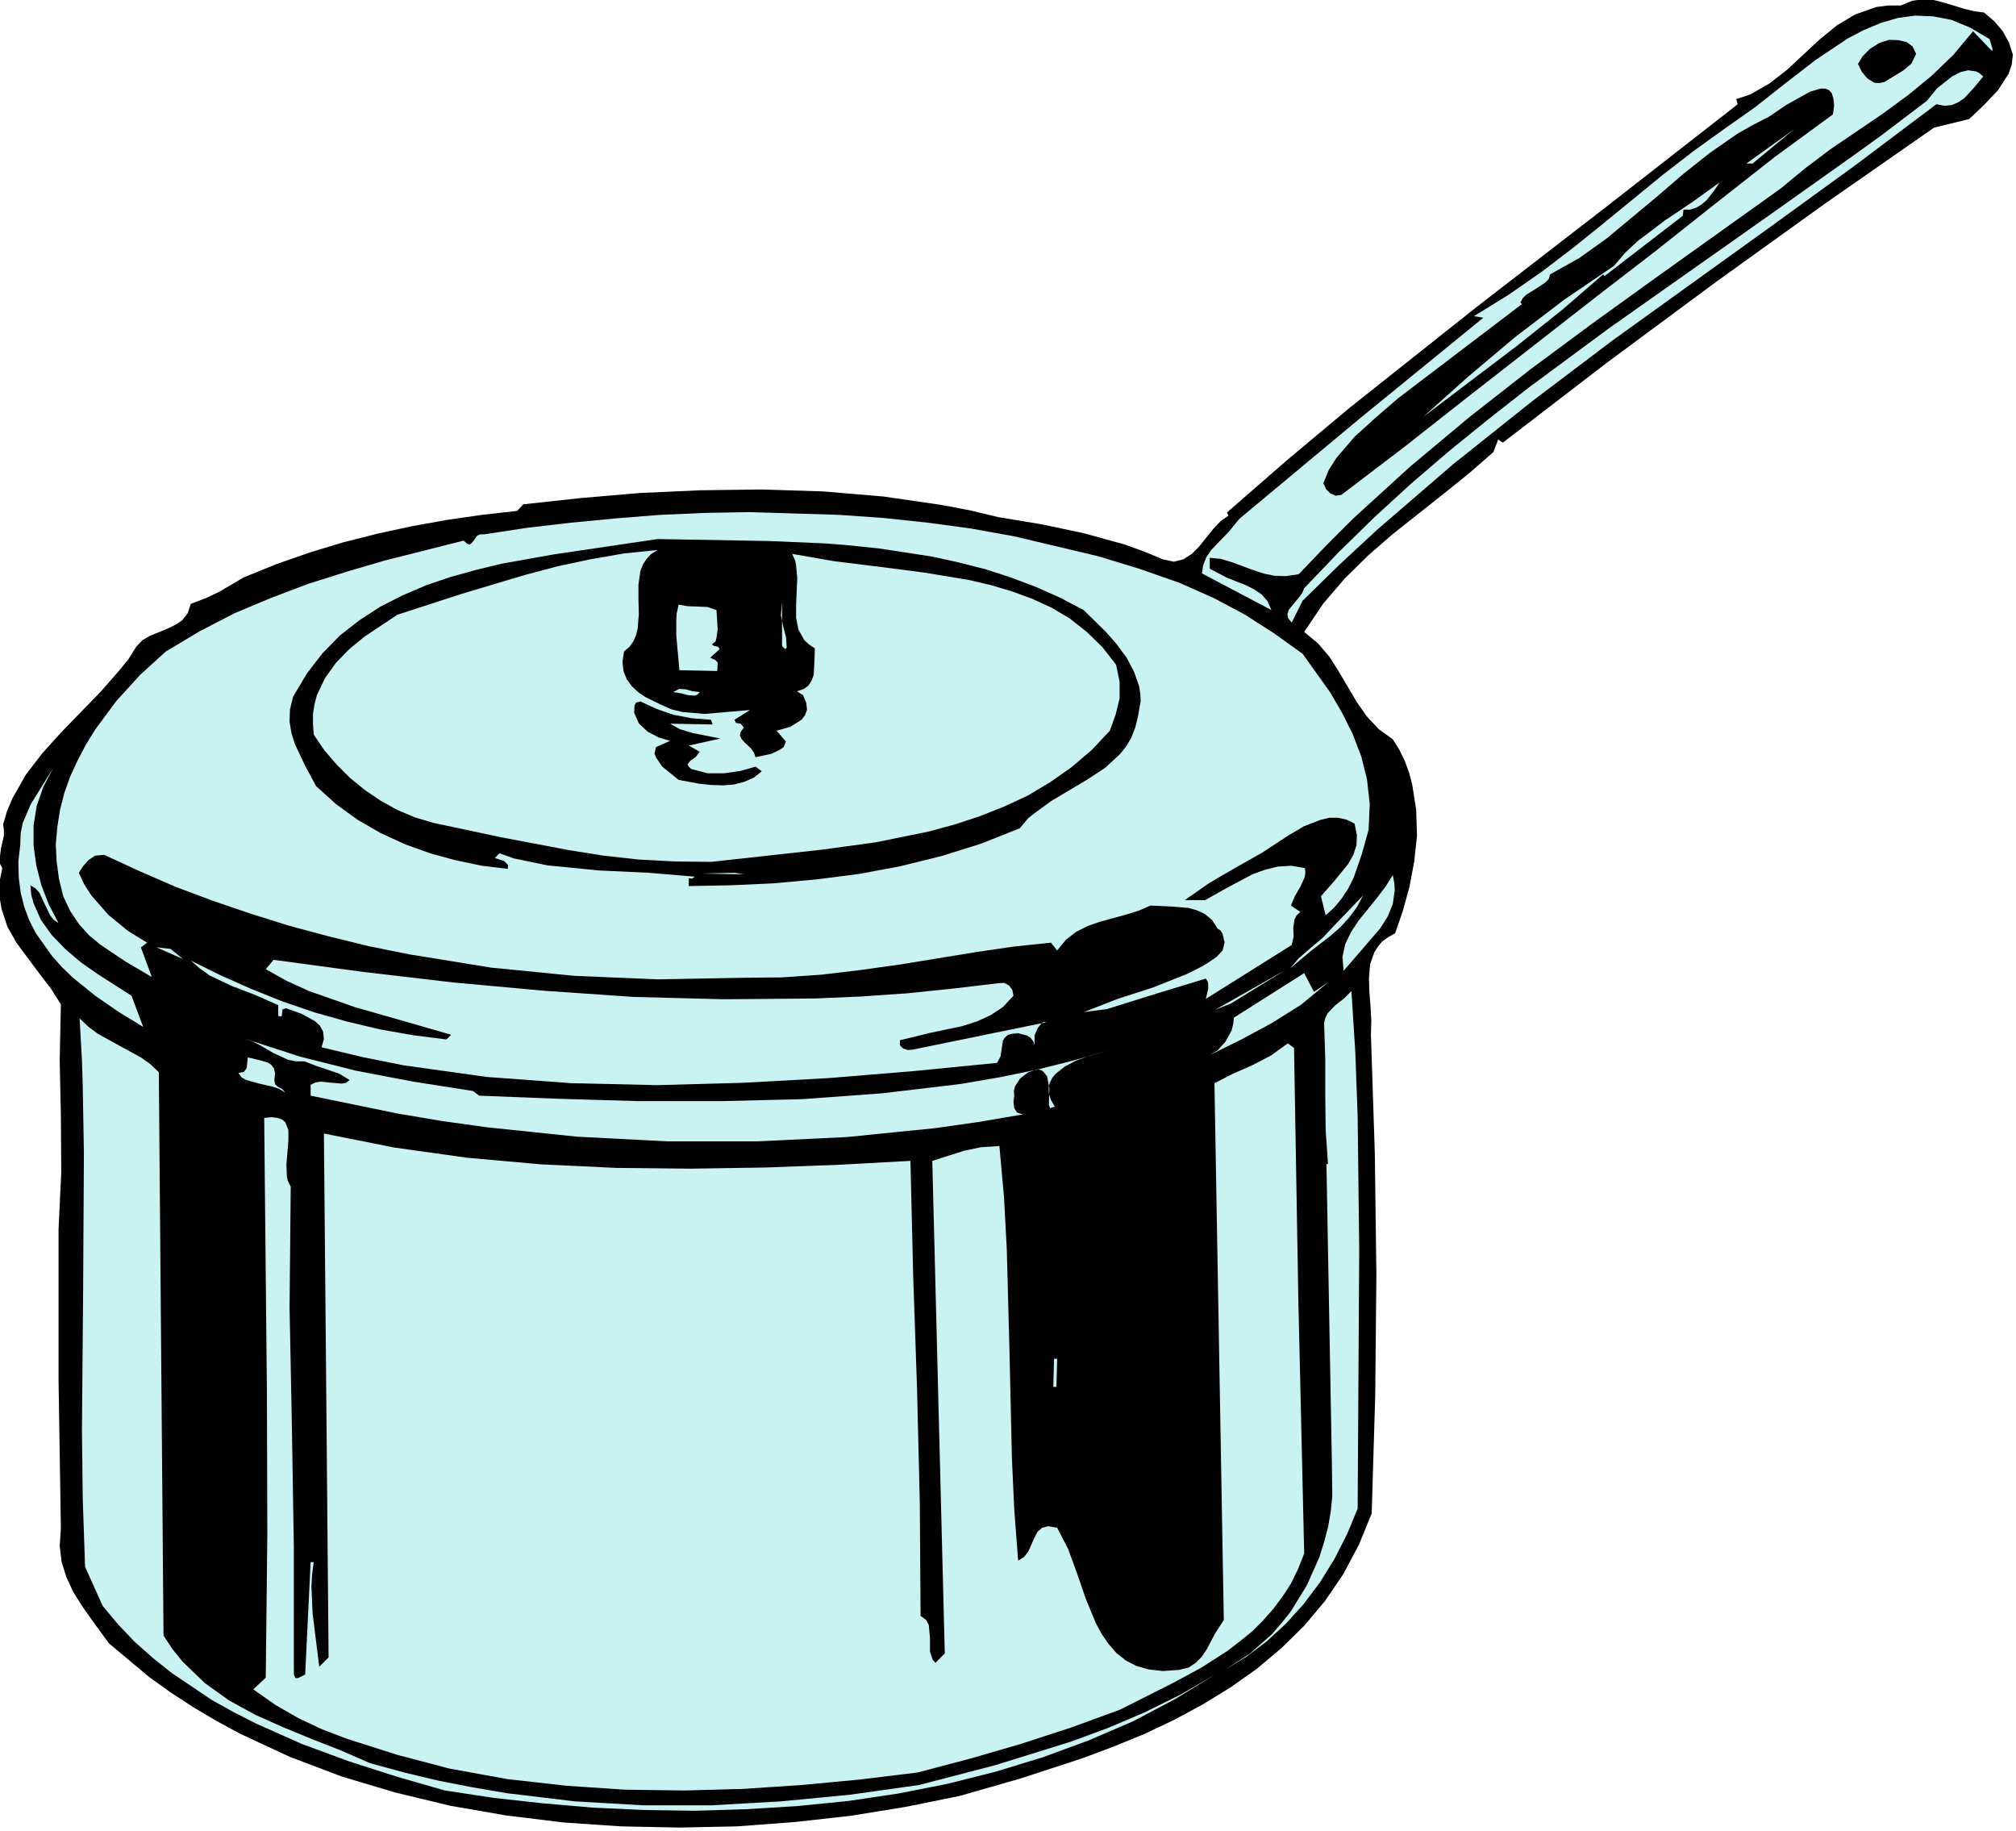
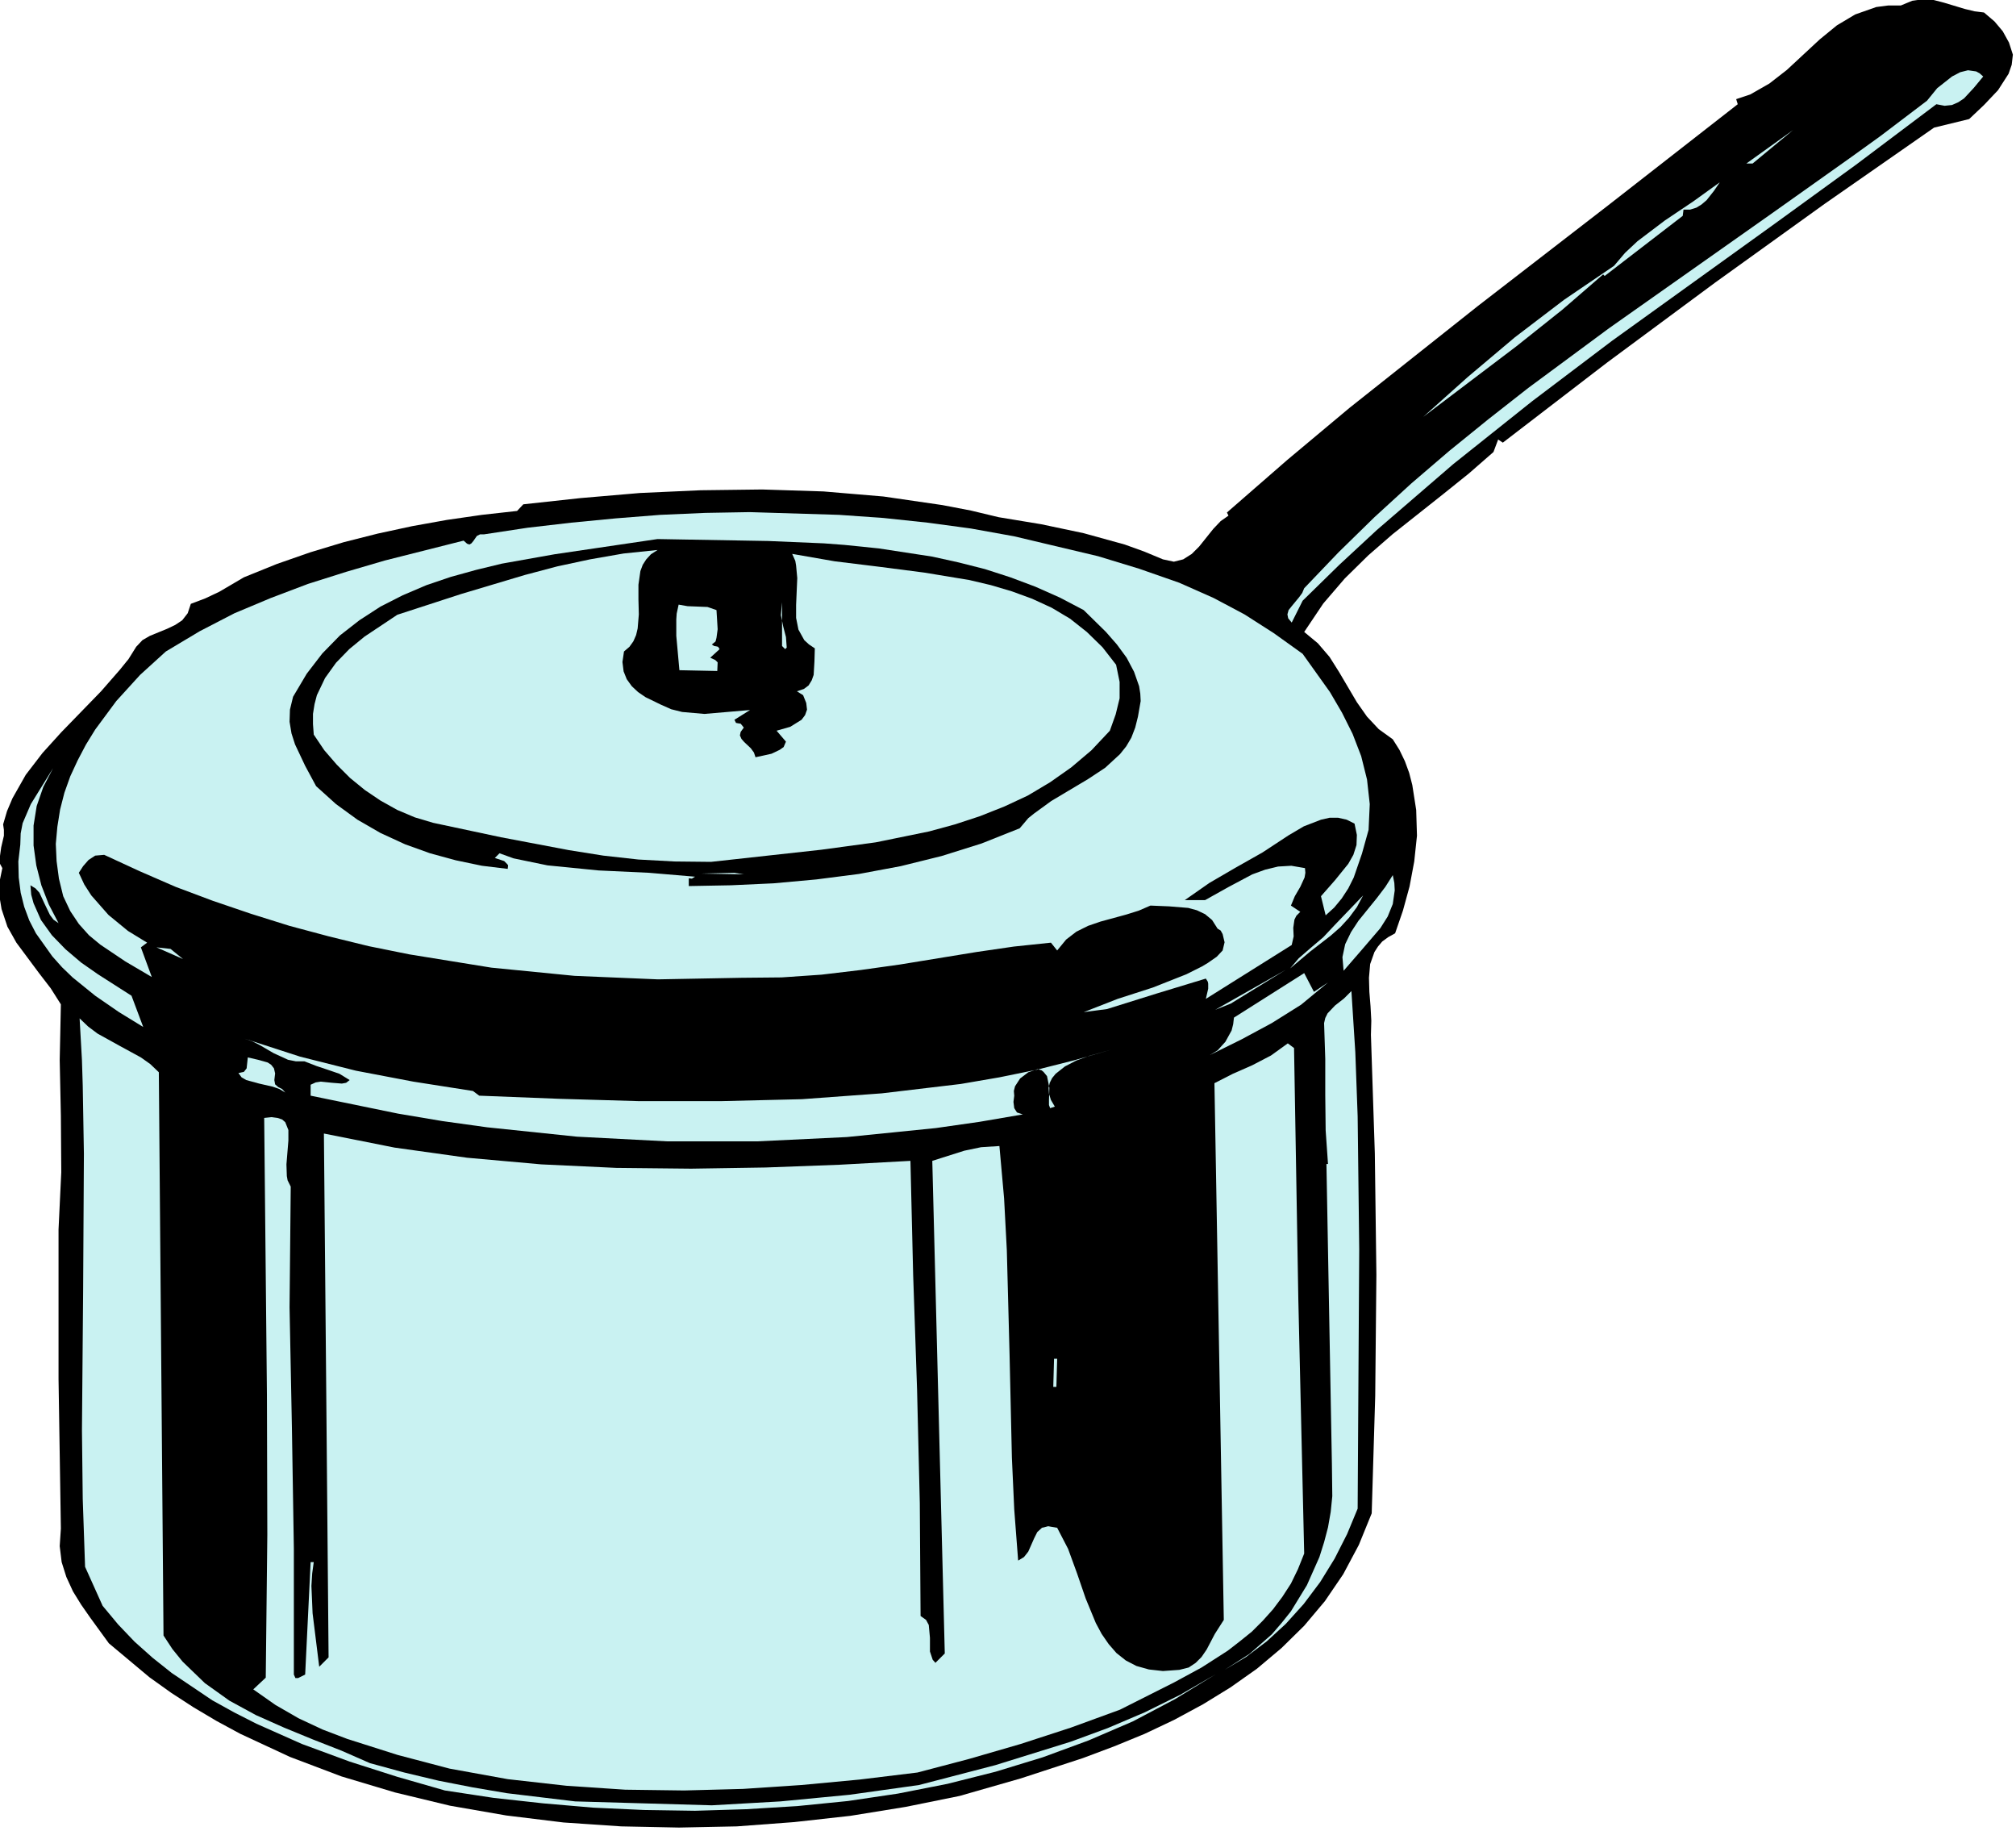
<svg xmlns="http://www.w3.org/2000/svg" xmlns:ns1="http://sodipodi.sourceforge.net/DTD/sodipodi-0.dtd" xmlns:ns2="http://www.inkscape.org/namespaces/inkscape" version="1.0" width="91.105mm" height="82.726mm" id="svg66" ns1:docname="AG000433.WMF">
  <ns1:namedview pagecolor="#ffffff" bordercolor="#666666" borderopacity="1" objecttolerance="10" gridtolerance="10" guidetolerance="10" ns2:pageopacity="0" ns2:pageshadow="2" ns2:window-width="640" ns2:window-height="480" id="namedview68" />
  <defs id="defs6">
    <clipPath clipPathUnits="userSpaceOnUse" id="clipWmfPath1">
      <path d="M 0,0 L 344.2,0 L 344.2,312.533 L 0,312.533 z" id="path2" />
    </clipPath>
    <pattern id="WMFhbasepattern" patternUnits="userSpaceOnUse" width="6" height="6" x="0" y="0" />
  </defs>
  <path style="fill:#000000;fill-rule:nonzero;fill-opacity:1;stroke:none;" clip-path="url(#clipWmfPath1)" d="  M 343.8,9.331   L 343.6,11.064   L 343.067,12.597   L 341.267,15.397   L 338.868,17.93   L 336.335,20.329   L 330.336,21.795   L 311.673,34.793   L 292.943,48.256   L 274.48,61.92   L 256.684,75.584   L 255.884,75.051   L 255.084,77.184   L 250.885,80.849   L 246.486,84.382   L 237.821,91.247   L 233.688,94.846   L 229.689,98.779   L 226.023,103.045   L 222.757,107.91   L 225.09,109.843   L 227.089,112.176   L 228.689,114.709   L 230.222,117.308   L 231.755,119.908   L 233.488,122.374   L 235.488,124.507   L 237.887,126.24   L 239.02,128.039   L 239.954,129.972   L 240.687,131.972   L 241.22,134.038   L 241.886,138.304   L 242.02,142.703   L 241.553,147.102   L 240.753,151.368   L 239.62,155.5   L 238.287,159.366   L 237.087,160.033   L 236.088,160.766   L 235.354,161.632   L 234.755,162.565   L 234.021,164.632   L 233.821,166.964   L 233.888,169.364   L 234.088,171.83   L 234.221,174.296   L 234.155,176.696   L 234.821,196.958   L 235.088,217.687   L 234.888,238.349   L 234.288,258.412   L 232.088,263.81   L 229.422,268.809   L 226.29,273.408   L 222.757,277.607   L 218.891,281.407   L 214.692,284.939   L 210.159,288.139   L 205.494,291.005   L 200.561,293.671   L 195.495,296.07   L 190.296,298.203   L 184.964,300.203   L 174.366,303.669   L 163.902,306.668   L 154.703,308.534   L 145.239,310.067   L 135.64,311.134   L 125.842,311.867   L 115.978,312.067   L 106.113,311.867   L 96.248,311.2   L 86.45,310.001   L 76.852,308.334   L 67.454,306.068   L 58.322,303.335   L 49.524,300.003   L 41.059,296.07   L 36.993,293.871   L 33.06,291.538   L 29.261,289.072   L 25.528,286.406   L 18.596,280.607   L 15.397,276.208   L 13.864,274.008   L 12.464,271.742   L 11.331,269.276   L 10.531,266.743   L 10.198,264.01   L 10.398,261.011   L 9.998,235.483   L 9.998,209.955   L 10.465,200.157   L 10.398,190.559   L 10.198,181.028   L 10.398,171.497   L 8.665,168.764   L 6.665,166.165   L 2.799,160.966   L 1.266,158.233   L 0.267,155.234   L 0,153.634   L -0.133,151.901   L 0,150.168   L 0.4,148.235   L 0,147.502   L -0.067,146.635   L 0.2,144.702   L 0.667,142.703   L 0.667,141.703   L 0.533,140.77   L 1.2,138.504   L 2.133,136.304   L 4.399,132.305   L 7.265,128.573   L 10.465,125.04   L 17.263,118.041   L 20.463,114.376   L 21.596,112.976   L 21.929,112.576   L 23.262,110.443   L 24.329,109.31   L 25.595,108.577   L 28.528,107.377   L 29.928,106.711   L 31.127,105.911   L 32.06,104.711   L 32.594,103.111   L 35.06,102.178   L 37.459,101.045   L 41.659,98.579   L 47.258,96.313   L 52.99,94.313   L 58.722,92.58   L 64.521,91.114   L 70.386,89.848   L 76.319,88.781   L 82.317,87.915   L 88.316,87.248   L 89.383,86.115   L 99.181,85.049   L 109.312,84.182   L 119.644,83.715   L 130.175,83.582   L 140.639,83.915   L 150.904,84.782   L 160.969,86.248   L 165.835,87.181   L 170.567,88.314   L 177.832,89.514   L 185.097,91.047   L 192.096,92.98   L 195.429,94.18   L 198.628,95.513   L 200.495,95.913   L 202.094,95.513   L 203.561,94.58   L 204.827,93.313   L 207.227,90.314   L 208.493,88.981   L 209.826,88.048   L 209.559,87.515   L 219.891,78.517   L 230.489,69.652   L 252.418,52.256   L 274.68,35.059   L 296.809,17.796   L 296.543,16.93   L 298.942,16.13   L 302.208,14.264   L 305.208,11.931   L 310.806,6.732   L 313.739,4.332   L 316.872,2.466   L 320.471,1.2   L 322.538,0.933   L 324.67,0.933   L 326.603,0.133   L 328.47,-0.133   L 330.269,0   L 332.069,0.467   L 335.602,1.533   L 337.268,1.933   L 338.868,2.133   L 340.667,3.666   L 342.067,5.332   L 343.134,7.265   L 343.8,9.331  z " id="path8" />
-   <path style="fill:#c9f2f2;fill-rule:nonzero;fill-opacity:1;stroke:none;" clip-path="url(#clipWmfPath1)" d="  M 339.801,6.665   L 340.267,8.132   L 340.334,8.598   L 340.334,8.665   L 340.067,8.532   L 337.001,5.332   L 333.669,9.331   L 329.936,12.931   L 325.87,16.263   L 321.604,19.396   L 312.673,25.461   L 308.34,28.727   L 304.141,32.193   L 282.679,47.523   L 271.947,55.255   L 261.416,63.053   L 251.018,71.185   L 240.887,79.65   L 231.155,88.514   L 226.423,93.247   L 221.824,98.046   L 219.624,98.379   L 217.625,98.312   L 215.758,97.912   L 213.959,97.313   L 210.359,95.98   L 208.56,95.446   L 206.627,95.246   L 206.627,97.113   L 209.559,98.646   L 212.759,99.912   L 214.225,100.645   L 215.492,101.512   L 216.491,102.645   L 217.158,104.178   L 205.294,97.912   L 205.494,96.513   L 206.027,95.18   L 206.827,93.98   L 207.826,92.914   L 209.893,90.781   L 211.692,88.581   L 232.422,71.318   L 253.351,54.255   L 251.751,53.988   L 257.683,50.323   L 263.349,46.39   L 268.681,42.324   L 273.814,38.192   L 284.078,29.794   L 289.344,25.728   L 294.81,21.795   L 299.742,18.329   L 304.808,14.33   L 310.073,10.264   L 315.539,6.599   L 318.338,5.132   L 321.204,3.932   L 324.137,3.066   L 327.137,2.666   L 330.203,2.799   L 333.335,3.399   L 336.535,4.732   L 339.801,6.665  z " id="path10" />
  <path style="fill:#000000;fill-rule:nonzero;fill-opacity:1;stroke:none;" clip-path="url(#clipWmfPath1)" d="  M 327.27,9.198   L 326.47,10.864   L 325.137,11.997   L 321.871,13.997   L 320.938,14.197   L 320.138,14.13   L 318.938,13.397   L 318.005,12.264   L 317.339,10.931   L 318.138,9.598   L 319.405,8.332   L 321.005,7.332   L 322.671,6.799   L 324.271,6.865   L 325.67,7.198   L 326.67,7.932   L 327.27,9.198  z " id="path12" />
  <path style="fill:#c9f2f2;fill-rule:nonzero;fill-opacity:1;stroke:none;" clip-path="url(#clipWmfPath1)" d="  M 338.734,13.064   L 337.135,14.997   L 335.468,16.796   L 334.469,17.463   L 333.402,17.93   L 332.136,18.063   L 330.736,17.796   L 317.005,28.127   L 303.141,38.192   L 275.347,58.188   L 261.683,68.519   L 248.219,79.25   L 235.154,90.514   L 228.756,96.446   L 222.49,102.578   L 220.624,106.311   L 220.024,105.577   L 219.891,104.911   L 220.091,104.178   L 220.624,103.511   L 221.89,101.978   L 222.424,101.245   L 222.757,100.445   L 228.622,94.313   L 234.755,88.314   L 241.02,82.582   L 247.552,76.984   L 254.217,71.585   L 261.016,66.253   L 274.813,56.055   L 302.608,36.459   L 316.139,26.861   L 321.138,23.262   L 329.136,17.196   L 330.869,15.063   L 333.402,13.064   L 334.802,12.331   L 336.135,11.997   L 337.535,12.197   L 338.135,12.531   L 338.734,13.064  z " id="path14" />
  <path style="fill:#000000;fill-rule:nonzero;fill-opacity:1;stroke:none;" clip-path="url(#clipWmfPath1)" d="  M 313.073,19.529   L 303.141,26.794   L 292.877,34.859   L 282.612,42.991   L 272.747,50.589   L 250.618,67.852   L 239.687,76.45   L 229.089,84.515   L 228.089,84.649   L 227.223,84.249   L 226.489,83.516   L 226.023,82.516   L 226.956,80.25   L 228.222,78.25   L 231.355,74.584   L 234.954,71.318   L 238.82,67.986   L 259.95,51.922   L 259.683,51.656   L 260.083,50.922   L 260.683,50.323   L 262.416,49.256   L 264.016,48.19   L 264.549,47.59   L 264.749,46.857   L 269.748,44.057   L 274.414,40.725   L 283.145,33.46   L 287.478,29.727   L 292.01,26.128   L 296.809,22.795   L 299.409,21.329   L 302.141,19.929   L 305.074,17.93   L 309.14,15.663   L 310.94,15.13   L 311.74,15.13   L 312.406,15.397   L 312.873,15.93   L 313.139,16.796   L 313.273,17.996   L 313.073,19.529  z " id="path16" />
  <path style="fill:#c9f2f2;fill-rule:nonzero;fill-opacity:1;stroke:none;" clip-path="url(#clipWmfPath1)" d="  M 298.276,27.927   L 306.274,22.195   L 299.342,27.927   L 298.276,27.927  z " id="path18" />
  <path style="fill:#c9f2f2;fill-rule:nonzero;fill-opacity:1;stroke:none;" clip-path="url(#clipWmfPath1)" d="  M 287.544,35.792   L 287.411,36.859   L 274.08,47.123   L 273.814,46.857   L 266.882,52.855   L 259.017,59.121   L 243.086,71.185   L 250.685,64.386   L 258.75,57.588   L 267.148,51.189   L 275.68,45.39   L 277.546,43.191   L 279.679,41.191   L 284.345,37.659   L 289.211,34.393   L 293.743,31.127   L 292.743,32.593   L 291.477,34.193   L 290.61,34.926   L 289.744,35.459   L 288.677,35.792   L 287.544,35.792  z " id="path20" />
  <path style="fill:#c9f2f2;fill-rule:nonzero;fill-opacity:1;stroke:none;" clip-path="url(#clipWmfPath1)" d="  M 222.49,111.643   L 227.156,118.175   L 229.222,121.707   L 231.022,125.307   L 232.488,129.106   L 233.488,133.105   L 233.955,137.304   L 233.755,141.703   L 232.622,145.769   L 231.222,149.835   L 230.289,151.701   L 229.156,153.434   L 227.889,154.967   L 226.423,156.3   L 225.623,153.034   L 228.023,150.301   L 230.289,147.502   L 231.155,145.969   L 231.688,144.303   L 231.755,142.57   L 231.355,140.637   L 230.022,139.97   L 228.556,139.637   L 227.089,139.637   L 225.623,139.97   L 222.69,141.103   L 220.091,142.636   L 215.625,145.569   L 211.026,148.168   L 206.56,150.768   L 202.361,153.701   L 205.827,153.701   L 209.759,151.501   L 213.892,149.301   L 216.091,148.502   L 218.291,147.968   L 220.557,147.835   L 222.89,148.235   L 222.957,149.035   L 222.824,149.835   L 222.09,151.434   L 221.157,153.034   L 220.491,154.634   L 222.09,155.7   L 221.424,156.367   L 221.091,157.033   L 220.891,158.433   L 220.957,159.899   L 220.624,161.366   L 205.96,170.564   L 206.36,168.831   L 206.36,167.964   L 206.293,167.631   L 205.96,167.098   L 197.628,169.63   L 189.097,172.297   L 185.097,172.83   L 190.896,170.564   L 196.895,168.631   L 202.627,166.365   L 205.294,165.031   L 206.293,164.432   L 207.826,163.365   L 208.826,162.299   L 209.16,160.899   L 208.826,159.499   L 208.493,158.899   L 207.96,158.566   L 207.027,157.1   L 205.827,156.1   L 204.427,155.434   L 202.961,155.034   L 199.695,154.767   L 196.495,154.634   L 194.496,155.5   L 192.363,156.167   L 187.964,157.366   L 185.831,158.1   L 183.831,159.099   L 182.098,160.432   L 180.565,162.299   L 179.499,160.966   L 173.166,161.632   L 166.768,162.565   L 153.704,164.698   L 147.038,165.631   L 140.306,166.431   L 133.507,166.898   L 126.642,166.964   L 112.378,167.231   L 98.114,166.631   L 83.917,165.231   L 69.92,162.965   L 62.988,161.566   L 56.189,159.899   L 49.457,158.1   L 42.858,156.033   L 36.393,153.834   L 29.994,151.434   L 23.862,148.768   L 17.797,145.969   L 16.264,146.102   L 15.13,146.835   L 14.197,147.902   L 13.464,149.035   L 14.397,151.034   L 15.597,152.901   L 18.53,156.233   L 21.862,158.966   L 25.128,160.966   L 24.062,161.766   L 25.928,166.831   L 21.396,164.165   L 17.13,161.299   L 15.197,159.699   L 13.464,157.766   L 11.998,155.567   L 10.798,153.034   L 10.065,150.035   L 9.665,147.035   L 9.531,144.103   L 9.798,141.17   L 10.265,138.237   L 10.998,135.371   L 11.998,132.572   L 13.264,129.839   L 14.664,127.173   L 16.264,124.573   L 19.863,119.708   L 23.929,115.242   L 28.328,111.243   L 34.127,107.777   L 40.059,104.711   L 46.258,102.112   L 52.59,99.712   L 59.122,97.646   L 65.721,95.713   L 79.185,92.314   L 79.785,92.847   L 80.184,92.98   L 80.518,92.78   L 80.851,92.38   L 81.451,91.514   L 81.984,91.247   L 82.651,91.247   L 90.116,90.114   L 97.581,89.248   L 105.18,88.514   L 112.778,87.915   L 120.443,87.581   L 128.042,87.448   L 143.306,87.915   L 150.904,88.448   L 158.436,89.248   L 165.835,90.247   L 173.233,91.58   L 187.564,94.98   L 194.562,97.113   L 201.428,99.512   L 207.293,102.112   L 212.559,104.911   L 217.558,108.11   L 222.49,111.643  z " id="path22" />
  <path style="fill:#000000;fill-rule:nonzero;fill-opacity:1;stroke:none;" clip-path="url(#clipWmfPath1)" d="  M 185.097,104.178   L 188.897,107.91   L 190.763,110.043   L 192.429,112.309   L 193.696,114.709   L 194.562,117.175   L 194.762,118.441   L 194.829,119.708   L 194.362,122.374   L 193.896,124.24   L 193.229,125.973   L 192.363,127.439   L 191.296,128.773   L 188.763,131.105   L 185.831,133.038   L 179.565,136.771   L 176.632,138.904   L 175.633,139.704   L 174.166,141.436   L 167.634,144.036   L 160.836,146.169   L 153.837,147.902   L 146.705,149.235   L 139.44,150.168   L 132.108,150.834   L 124.842,151.168   L 117.644,151.301   L 117.644,149.968   L 118.177,150.035   L 118.71,149.701   L 110.845,149.035   L 102.247,148.635   L 93.515,147.768   L 89.316,146.902   L 87.716,146.569   L 85.317,145.702   L 84.517,146.502   L 86.117,147.035   L 86.65,147.569   L 86.783,147.768   L 86.717,148.368   L 82.317,147.835   L 77.852,146.902   L 73.452,145.702   L 69.187,144.169   L 64.987,142.236   L 61.055,139.97   L 57.389,137.304   L 53.99,134.238   L 52.123,130.772   L 50.39,127.106   L 49.79,125.24   L 49.457,123.24   L 49.524,121.174   L 50.057,118.975   L 52.39,115.042   L 55.056,111.576   L 58.055,108.51   L 61.388,105.911   L 64.987,103.578   L 68.787,101.645   L 72.853,99.912   L 76.985,98.512   L 81.318,97.313   L 85.717,96.246   L 94.715,94.646   L 112.312,92.047   L 131.241,92.38   L 140.706,92.78   L 144.239,93.047   L 150.104,93.647   L 159.236,95.046   L 163.768,96.046   L 168.234,97.179   L 172.567,98.579   L 176.832,100.179   L 181.032,102.045   L 185.097,104.178  z " id="path24" />
  <path style="fill:#c9f2f2;fill-rule:nonzero;fill-opacity:1;stroke:none;" clip-path="url(#clipWmfPath1)" d="  M 112.312,93.913   L 111.178,94.646   L 110.379,95.513   L 109.779,96.446   L 109.379,97.513   L 109.046,99.845   L 109.046,102.378   L 109.112,104.911   L 108.912,107.31   L 108.646,108.444   L 108.179,109.51   L 107.513,110.443   L 106.579,111.243   L 106.313,113.043   L 106.513,114.642   L 107.046,115.975   L 107.912,117.175   L 108.979,118.175   L 110.245,119.041   L 112.845,120.308   L 114.644,121.108   L 116.511,121.574   L 120.31,121.907   L 128.109,121.241   L 125.442,122.907   L 125.709,123.44   L 126.042,123.507   L 126.509,123.574   L 127.042,124.24   L 126.509,124.973   L 126.376,125.573   L 126.642,126.173   L 127.109,126.706   L 128.242,127.773   L 128.775,128.506   L 129.042,129.306   L 131.774,128.706   L 133.174,128.039   L 133.641,127.706   L 133.841,127.573   L 134.241,126.64   L 132.641,124.773   L 134.974,124.107   L 136.907,122.907   L 137.507,122.107   L 137.84,121.174   L 137.707,120.041   L 137.173,118.708   L 136.107,118.041   L 137.307,117.642   L 138.107,117.042   L 138.64,116.175   L 138.973,115.242   L 139.106,112.976   L 139.173,110.71   L 138.173,110.043   L 137.373,109.31   L 136.374,107.51   L 135.974,105.511   L 135.974,103.311   L 136.174,98.712   L 135.974,96.579   L 135.84,95.78   L 135.307,94.58   L 142.572,95.846   L 150.171,96.779   L 157.903,97.779   L 165.568,99.046   L 169.234,99.912   L 172.833,100.978   L 176.299,102.245   L 179.632,103.778   L 182.765,105.644   L 185.631,107.91   L 188.297,110.51   L 190.63,113.509   L 191.23,116.442   L 191.23,119.241   L 190.563,121.974   L 189.563,124.773   L 186.431,128.106   L 182.965,131.039   L 179.365,133.572   L 175.566,135.838   L 171.567,137.704   L 167.368,139.37   L 163.102,140.77   L 158.703,141.97   L 149.571,143.836   L 140.24,145.102   L 121.443,147.169   L 115.178,147.102   L 109.046,146.769   L 103.047,146.102   L 97.181,145.169   L 85.583,142.97   L 73.986,140.503   L 70.853,139.57   L 67.854,138.304   L 64.987,136.704   L 62.321,134.905   L 59.788,132.838   L 57.522,130.572   L 55.389,128.106   L 53.59,125.44   L 53.456,123.64   L 53.456,121.907   L 53.723,120.241   L 54.123,118.708   L 55.523,115.775   L 57.389,113.176   L 59.655,110.843   L 62.255,108.71   L 67.854,104.978   L 78.718,101.445   L 89.649,98.179   L 95.182,96.713   L 100.78,95.513   L 106.513,94.513   L 112.312,93.913  z " id="path26" />
  <path style="fill:#c9f2f2;fill-rule:nonzero;fill-opacity:1;stroke:none;" clip-path="url(#clipWmfPath1)" d="  M 134.374,110.576   L 134.107,110.843   L 133.574,110.31   L 133.574,102.845   L 133.374,105.044   L 133.774,106.977   L 134.241,108.777   L 134.374,110.576  z " id="path28" />
  <path style="fill:#c9f2f2;fill-rule:nonzero;fill-opacity:1;stroke:none;" clip-path="url(#clipWmfPath1)" d="  M 122.376,104.178   L 122.576,107.444   L 122.376,108.91   L 122.243,109.443   L 122.176,109.577   L 121.576,110.043   L 121.976,110.31   L 122.376,110.376   L 122.643,110.443   L 122.91,110.843   L 121.31,112.309   L 122.176,112.709   L 122.576,113.109   L 122.51,114.576   L 116.044,114.442   L 115.511,108.577   L 115.511,105.777   L 115.578,104.778   L 115.911,103.245   L 117.444,103.511   L 119.177,103.578   L 120.843,103.645   L 122.376,104.178  z " id="path30" />
-   <path style="fill:#c9f2f2;fill-rule:nonzero;fill-opacity:1;stroke:none;" clip-path="url(#clipWmfPath1)" d="  M 119.51,118.175   L 119.177,118.575   L 118.71,118.775   L 117.577,118.708   L 116.244,118.375   L 114.978,118.175   L 115.978,117.642   L 117.111,117.708   L 118.31,118.041   L 119.51,118.175  z " id="path32" />
-   <path style="fill:#000000;fill-rule:nonzero;fill-opacity:1;stroke:none;" clip-path="url(#clipWmfPath1)" d="  M 121.443,122.907   L 121.71,123.707   L 114.445,123.574   L 116.111,124.507   L 118.31,125.173   L 123.043,126.106   L 117.644,127.306   L 119.51,128.373   L 118.844,129.239   L 117.91,129.906   L 117.444,130.506   L 117.577,130.839   L 118.044,131.305   L 120.843,132.039   L 123.709,132.039   L 126.509,131.639   L 129.042,130.905   L 130.108,131.705   L 128.775,132.772   L 127.109,133.505   L 125.309,133.971   L 123.443,134.105   L 121.443,134.038   L 119.51,133.838   L 115.911,133.172   L 113.111,130.905   L 112.112,129.439   L 111.845,128.839   L 111.778,128.706   L 112.045,127.573   L 114.445,126.506   L 112.445,125.906   L 110.579,124.907   L 109.112,123.507   L 108.312,121.707   L 108.379,120.441   L 108.646,119.974   L 109.379,119.774   L 112.112,121.041   L 114.978,122.041   L 118.11,122.641   L 121.443,122.907  z " id="path34" />
  <path style="fill:#c9f2f2;fill-rule:nonzero;fill-opacity:1;stroke:none;" clip-path="url(#clipWmfPath1)" d="  M 9.998,157.633   L 9.132,157.033   L 8.532,156.233   L 7.599,154.3   L 6.732,152.434   L 6.065,151.701   L 5.199,151.168   L 5.332,152.767   L 5.732,154.234   L 6.999,157.1   L 8.865,159.699   L 11.198,162.099   L 13.864,164.365   L 16.73,166.365   L 22.462,170.03   L 24.462,175.363   L 20.329,172.83   L 16.264,170.03   L 12.398,166.898   L 10.598,165.165   L 8.932,163.299   L 6.132,159.366   L 4.999,157.166   L 4.133,154.834   L 3.533,152.434   L 3.199,149.835   L 3.133,147.102   L 3.466,144.236   L 3.533,142.303   L 3.866,140.57   L 5.266,137.304   L 9.065,131.172   L 7.399,134.371   L 6.265,137.637   L 5.732,140.97   L 5.732,144.369   L 6.199,147.768   L 7.065,151.168   L 8.332,154.434   L 9.998,157.633  z " id="path36" />
  <path style="fill:#c9f2f2;fill-rule:nonzero;fill-opacity:1;stroke:none;" clip-path="url(#clipWmfPath1)" d="  M 229.489,165.765   L 229.289,163.432   L 229.756,161.232   L 230.755,159.166   L 232.022,157.233   L 235.154,153.367   L 236.621,151.434   L 237.887,149.435   L 238.154,150.768   L 238.221,152.034   L 237.887,154.367   L 237.021,156.5   L 235.754,158.5   L 232.555,162.232   L 229.489,165.765  z " id="path38" />
  <path style="fill:#c9f2f2;fill-rule:nonzero;fill-opacity:1;stroke:none;" clip-path="url(#clipWmfPath1)" d="  M 119.777,149.168   L 125.442,149.035   L 127.042,149.301   L 119.777,149.168  z " id="path40" />
  <path style="fill:#c9f2f2;fill-rule:nonzero;fill-opacity:1;stroke:none;" clip-path="url(#clipWmfPath1)" d="  M 220.357,165.365   L 221.824,163.632   L 223.823,161.899   L 226.023,160.033   L 228.023,157.9   L 232.822,152.901   L 231.755,154.9   L 230.422,156.7   L 228.956,158.3   L 227.289,159.766   L 223.757,162.499   L 220.357,165.365  z " id="path42" />
  <path style="fill:#c9f2f2;fill-rule:nonzero;fill-opacity:1;stroke:none;" clip-path="url(#clipWmfPath1)" d="  M 31.261,163.765   L 26.728,161.766   L 29.128,162.032   L 31.261,163.765  z " id="path44" />
-   <path style="fill:#c9f2f2;fill-rule:nonzero;fill-opacity:1;stroke:none;" clip-path="url(#clipWmfPath1)" d="  M 170.434,167.898   L 171.5,167.831   L 172.367,168.297   L 172.9,169.031   L 173.1,170.03   L 171.3,171.963   L 169.167,173.363   L 166.834,174.429   L 164.302,175.229   L 158.903,176.362   L 153.704,177.629   L 153.704,178.495   L 154.237,179.028   L 155.037,179.295   L 155.903,179.228   L 178.699,174.563   L 178.365,174.496   L 177.966,174.629   L 177.232,175.563   L 176.699,176.829   L 176.699,178.295   L 176.699,179.362   L 176.699,178.495   L 176.499,177.829   L 176.033,177.229   L 175.433,176.829   L 173.9,176.429   L 173.033,176.496   L 172.167,176.696   L 171.633,177.162   L 171.3,177.695   L 171.1,179.028   L 170.9,180.362   L 170.3,181.495   L 156.036,182.894   L 141.506,184.094   L 126.909,184.894   L 112.245,185.294   L 97.581,184.961   L 83.117,183.894   L 68.853,181.895   L 61.855,180.495   L 54.923,178.829   L 55.323,177.429   L 55.189,176.162   L 54.656,175.163   L 53.79,174.363   L 51.457,173.096   L 48.857,172.163   L 48.257,172.363   L 48.191,172.963   L 48.124,173.496   L 47.924,173.563   L 47.524,173.496   L 47.524,171.63   L 43.592,169.897   L 39.592,168.364   L 35.793,166.564   L 34.127,165.365   L 32.594,164.032   L 37.726,166.564   L 42.992,168.897   L 48.324,171.03   L 53.79,172.896   L 59.255,174.429   L 64.854,175.763   L 70.52,176.762   L 76.252,177.495   L 77.052,176.696   L 68.987,174.363   L 60.788,172.03   L 52.79,169.231   L 48.991,167.498   L 45.391,165.498   L 46.724,163.898   L 62.055,165.965   L 77.452,167.764   L 92.782,169.164   L 108.179,170.23   L 123.643,170.63   L 139.173,170.497   L 146.972,170.164   L 154.77,169.63   L 162.569,168.831   L 170.434,167.898  z " id="path46" />
  <path style="fill:#c9f2f2;fill-rule:nonzero;fill-opacity:1;stroke:none;" clip-path="url(#clipWmfPath1)" d="  M 207.56,172.43   L 219.557,165.631   L 210.226,171.363   L 207.56,172.43  z " id="path48" />
  <path style="fill:#c9f2f2;fill-rule:nonzero;fill-opacity:1;stroke:none;" clip-path="url(#clipWmfPath1)" d="  M 226.823,167.764   L 222.224,171.563   L 217.225,174.696   L 212.026,177.495   L 206.627,180.162   L 207.96,179.362   L 209.293,177.895   L 210.359,175.962   L 210.626,174.896   L 210.759,173.763   L 222.757,166.165   L 224.423,169.364   L 226.823,167.764  z " id="path50" />
  <path style="fill:#c9f2f2;fill-rule:nonzero;fill-opacity:1;stroke:none;" clip-path="url(#clipWmfPath1)" d="  M 231.888,257.612   L 230.089,261.944   L 227.956,266.143   L 225.49,270.142   L 222.69,273.875   L 219.624,277.274   L 216.358,280.274   L 212.825,282.94   L 209.16,285.139   L 213.425,282.406   L 217.225,279.074   L 218.891,277.141   L 220.491,275.141   L 223.223,270.676   L 225.356,265.877   L 226.156,263.344   L 226.823,260.811   L 227.289,258.145   L 227.556,255.479   L 227.489,250.013   L 226.556,198.758   L 226.823,198.758   L 226.423,193.025   L 226.356,187.027   L 226.356,180.828   L 226.156,174.696   L 226.356,173.83   L 226.756,173.03   L 228.023,171.697   L 229.556,170.497   L 230.822,169.231   L 231.489,179.695   L 231.888,190.626   L 232.155,213.355   L 231.888,257.612  z " id="path52" />
-   <path style="fill:#c9f2f2;fill-rule:nonzero;fill-opacity:1;stroke:none;" clip-path="url(#clipWmfPath1)" d="  M 27.128,183.094   L 27.928,279.274   L 29.461,281.607   L 31.194,283.739   L 34.993,287.405   L 39.192,290.405   L 43.725,292.871   L 48.524,295.004   L 53.39,297.003   L 58.322,298.936   L 63.188,301.069   L 69.053,302.669   L 74.919,304.068   L 80.718,305.202   L 86.583,306.201   L 98.248,307.601   L 109.912,308.268   L 121.576,308.268   L 133.308,307.601   L 145.105,306.468   L 156.97,304.802   L 170.034,301.402   L 182.898,297.403   L 189.23,295.07   L 195.495,292.404   L 201.561,289.405   L 207.56,285.939   L 200.694,290.138   L 193.496,293.937   L 185.897,297.203   L 178.099,300.069   L 170.034,302.535   L 161.835,304.602   L 153.37,306.268   L 144.839,307.534   L 136.174,308.401   L 127.442,308.934   L 118.71,309.201   L 109.979,309.067   L 101.314,308.668   L 92.782,307.934   L 84.317,307.001   L 75.985,305.735   L 67.854,303.402   L 59.722,300.803   L 51.59,297.803   L 43.792,294.337   L 39.992,292.404   L 36.26,290.338   L 29.328,285.672   L 26.062,283.073   L 22.996,280.34   L 20.196,277.408   L 17.53,274.208   L 14.531,267.543   L 14.131,255.945   L 13.997,244.215   L 14.197,220.553   L 14.331,197.025   L 14.131,185.36   L 13.997,181.028   L 13.597,173.896   L 15.064,175.296   L 16.663,176.496   L 20.396,178.562   L 24.062,180.561   L 25.662,181.695   L 27.128,183.094  z " id="path54" />
+   <path style="fill:#c9f2f2;fill-rule:nonzero;fill-opacity:1;stroke:none;" clip-path="url(#clipWmfPath1)" d="  M 27.128,183.094   L 27.928,279.274   L 29.461,281.607   L 31.194,283.739   L 34.993,287.405   L 39.192,290.405   L 43.725,292.871   L 48.524,295.004   L 53.39,297.003   L 58.322,298.936   L 63.188,301.069   L 69.053,302.669   L 74.919,304.068   L 80.718,305.202   L 86.583,306.201   L 98.248,307.601   L 121.576,308.268   L 133.308,307.601   L 145.105,306.468   L 156.97,304.802   L 170.034,301.402   L 182.898,297.403   L 189.23,295.07   L 195.495,292.404   L 201.561,289.405   L 207.56,285.939   L 200.694,290.138   L 193.496,293.937   L 185.897,297.203   L 178.099,300.069   L 170.034,302.535   L 161.835,304.602   L 153.37,306.268   L 144.839,307.534   L 136.174,308.401   L 127.442,308.934   L 118.71,309.201   L 109.979,309.067   L 101.314,308.668   L 92.782,307.934   L 84.317,307.001   L 75.985,305.735   L 67.854,303.402   L 59.722,300.803   L 51.59,297.803   L 43.792,294.337   L 39.992,292.404   L 36.26,290.338   L 29.328,285.672   L 26.062,283.073   L 22.996,280.34   L 20.196,277.408   L 17.53,274.208   L 14.531,267.543   L 14.131,255.945   L 13.997,244.215   L 14.197,220.553   L 14.331,197.025   L 14.131,185.36   L 13.997,181.028   L 13.597,173.896   L 15.064,175.296   L 16.663,176.496   L 20.396,178.562   L 24.062,180.561   L 25.662,181.695   L 27.128,183.094  z " id="path54" />
  <path style="fill:#c9f2f2;fill-rule:nonzero;fill-opacity:1;stroke:none;" clip-path="url(#clipWmfPath1)" d="  M 221.024,178.962   L 221.757,221.953   L 222.757,265.277   L 221.69,267.943   L 220.491,270.409   L 219.024,272.675   L 217.425,274.808   L 215.692,276.741   L 213.825,278.607   L 211.759,280.274   L 209.693,281.873   L 205.227,284.739   L 200.561,287.272   L 191.296,291.938   L 182.898,295.004   L 174.3,297.803   L 165.568,300.336   L 156.703,302.669   L 146.838,303.869   L 136.907,304.802   L 126.909,305.468   L 116.844,305.735   L 106.779,305.601   L 96.781,304.935   L 86.717,303.802   L 76.785,302.002   L 67.92,299.669   L 59.322,296.937   L 55.123,295.337   L 50.99,293.404   L 47.058,291.138   L 43.258,288.472   L 45.391,286.472   L 45.658,262.077   L 45.591,238.149   L 45.125,190.893   L 46.391,190.759   L 47.391,190.893   L 48.191,191.159   L 48.724,191.626   L 49.257,192.959   L 49.257,194.758   L 48.924,198.824   L 48.991,200.824   L 49.124,201.557   L 49.657,202.623   L 49.457,223.219   L 49.857,243.681   L 50.19,264.41   L 50.19,285.939   L 50.457,286.539   L 50.923,286.539   L 52.123,285.939   L 53.056,266.743   L 53.59,266.743   L 53.323,268.676   L 53.19,270.809   L 53.39,275.475   L 54.523,284.606   L 56.122,283.006   L 55.723,237.683   L 55.323,193.559   L 67.387,195.958   L 79.785,197.691   L 92.449,198.824   L 105.246,199.424   L 118.044,199.557   L 130.775,199.357   L 143.306,198.891   L 155.503,198.224   L 155.97,217.754   L 156.636,237.283   L 157.103,256.679   L 157.236,275.941   L 158.169,276.608   L 158.636,277.474   L 158.836,279.674   L 158.836,282.007   L 159.169,283.006   L 159.302,283.406   L 159.769,283.939   L 161.369,282.34   L 159.236,198.224   L 164.701,196.491   L 167.568,195.892   L 170.7,195.692   L 171.5,204.623   L 171.967,213.488   L 172.433,231.284   L 172.833,248.947   L 173.233,257.745   L 173.9,266.476   L 174.899,265.877   L 175.633,264.943   L 176.632,262.677   L 177.166,261.611   L 177.966,260.878   L 179.032,260.611   L 180.565,260.878   L 182.431,264.477   L 183.964,268.676   L 185.431,272.942   L 187.164,277.141   L 188.164,279.007   L 189.363,280.74   L 190.696,282.273   L 192.296,283.54   L 194.096,284.473   L 196.229,285.073   L 198.628,285.339   L 201.428,285.139   L 203.027,284.739   L 204.227,283.939   L 205.227,282.94   L 206.093,281.673   L 207.493,279.007   L 209.026,276.608   L 207.427,184.961   L 210.559,183.361   L 213.892,181.895   L 217.091,180.228   L 219.957,178.162   L 221.024,178.962  z " id="path56" />
  <path style="fill:#c9f2f2;fill-rule:nonzero;fill-opacity:1;stroke:none;" clip-path="url(#clipWmfPath1)" d="  M 80.784,186.294   L 81.851,187.093   L 95.448,187.627   L 109.179,188.027   L 123.109,188.027   L 136.973,187.693   L 150.637,186.694   L 164.102,185.094   L 170.7,183.961   L 177.232,182.628   L 183.564,181.028   L 189.83,179.228   L 186.031,180.295   L 183.831,181.095   L 181.898,182.095   L 180.298,183.361   L 179.699,184.094   L 179.299,184.894   L 179.099,185.76   L 179.165,186.76   L 179.499,187.827   L 180.165,188.96   L 179.365,189.226   L 179.165,188.693   L 179.165,187.827   L 179.232,185.76   L 178.832,183.761   L 178.232,183.028   L 177.899,182.761   L 177.232,182.561   L 175.633,183.094   L 174.233,184.161   L 173.366,185.494   L 173.166,186.294   L 173.233,187.093   L 173.1,188.16   L 173.233,189.226   L 173.7,189.959   L 174.7,190.293   L 167.301,191.559   L 159.836,192.626   L 144.639,194.159   L 129.375,194.892   L 113.911,194.892   L 98.514,194.092   L 83.184,192.492   L 75.519,191.426   L 67.987,190.159   L 53.056,187.093   L 53.056,185.227   L 53.923,184.827   L 54.789,184.694   L 56.722,184.894   L 58.389,185.027   L 59.122,184.894   L 59.722,184.427   L 57.989,183.361   L 56.056,182.694   L 54.056,182.028   L 51.99,181.228   L 50.524,181.228   L 49.19,180.961   L 46.724,179.828   L 44.325,178.429   L 43.125,177.829   L 41.792,177.362   L 51.257,180.428   L 60.788,182.828   L 70.586,184.694   L 80.784,186.294  z " id="path58" />
  <path style="fill:#c9f2f2;fill-rule:nonzero;fill-opacity:1;stroke:none;" clip-path="url(#clipWmfPath1)" d="  M 46.858,184.427   L 46.991,185.161   L 47.524,185.627   L 48.191,185.96   L 48.724,186.56   L 47.724,185.96   L 46.591,185.56   L 44.258,185.027   L 42.059,184.427   L 41.259,183.961   L 40.725,183.228   L 41.659,183.028   L 42.125,182.428   L 42.325,180.561   L 44.058,180.961   L 45.724,181.428   L 46.324,181.828   L 46.791,182.428   L 46.991,183.294   L 46.858,184.427  z " id="path60" />
  <path style="fill:#c9f2f2;fill-rule:nonzero;fill-opacity:1;stroke:none;" clip-path="url(#clipWmfPath1)" d="  M 234.021,197.824   L 233.621,210.622   L 234.021,197.824  z " id="path62" />
  <path style="fill:#c9f2f2;fill-rule:nonzero;fill-opacity:1;stroke:none;" clip-path="url(#clipWmfPath1)" d="  M 180.032,232.017   L 180.565,232.017   L 180.432,236.816   L 179.899,236.816   L 180.032,232.017  z " id="path64" />
</svg>